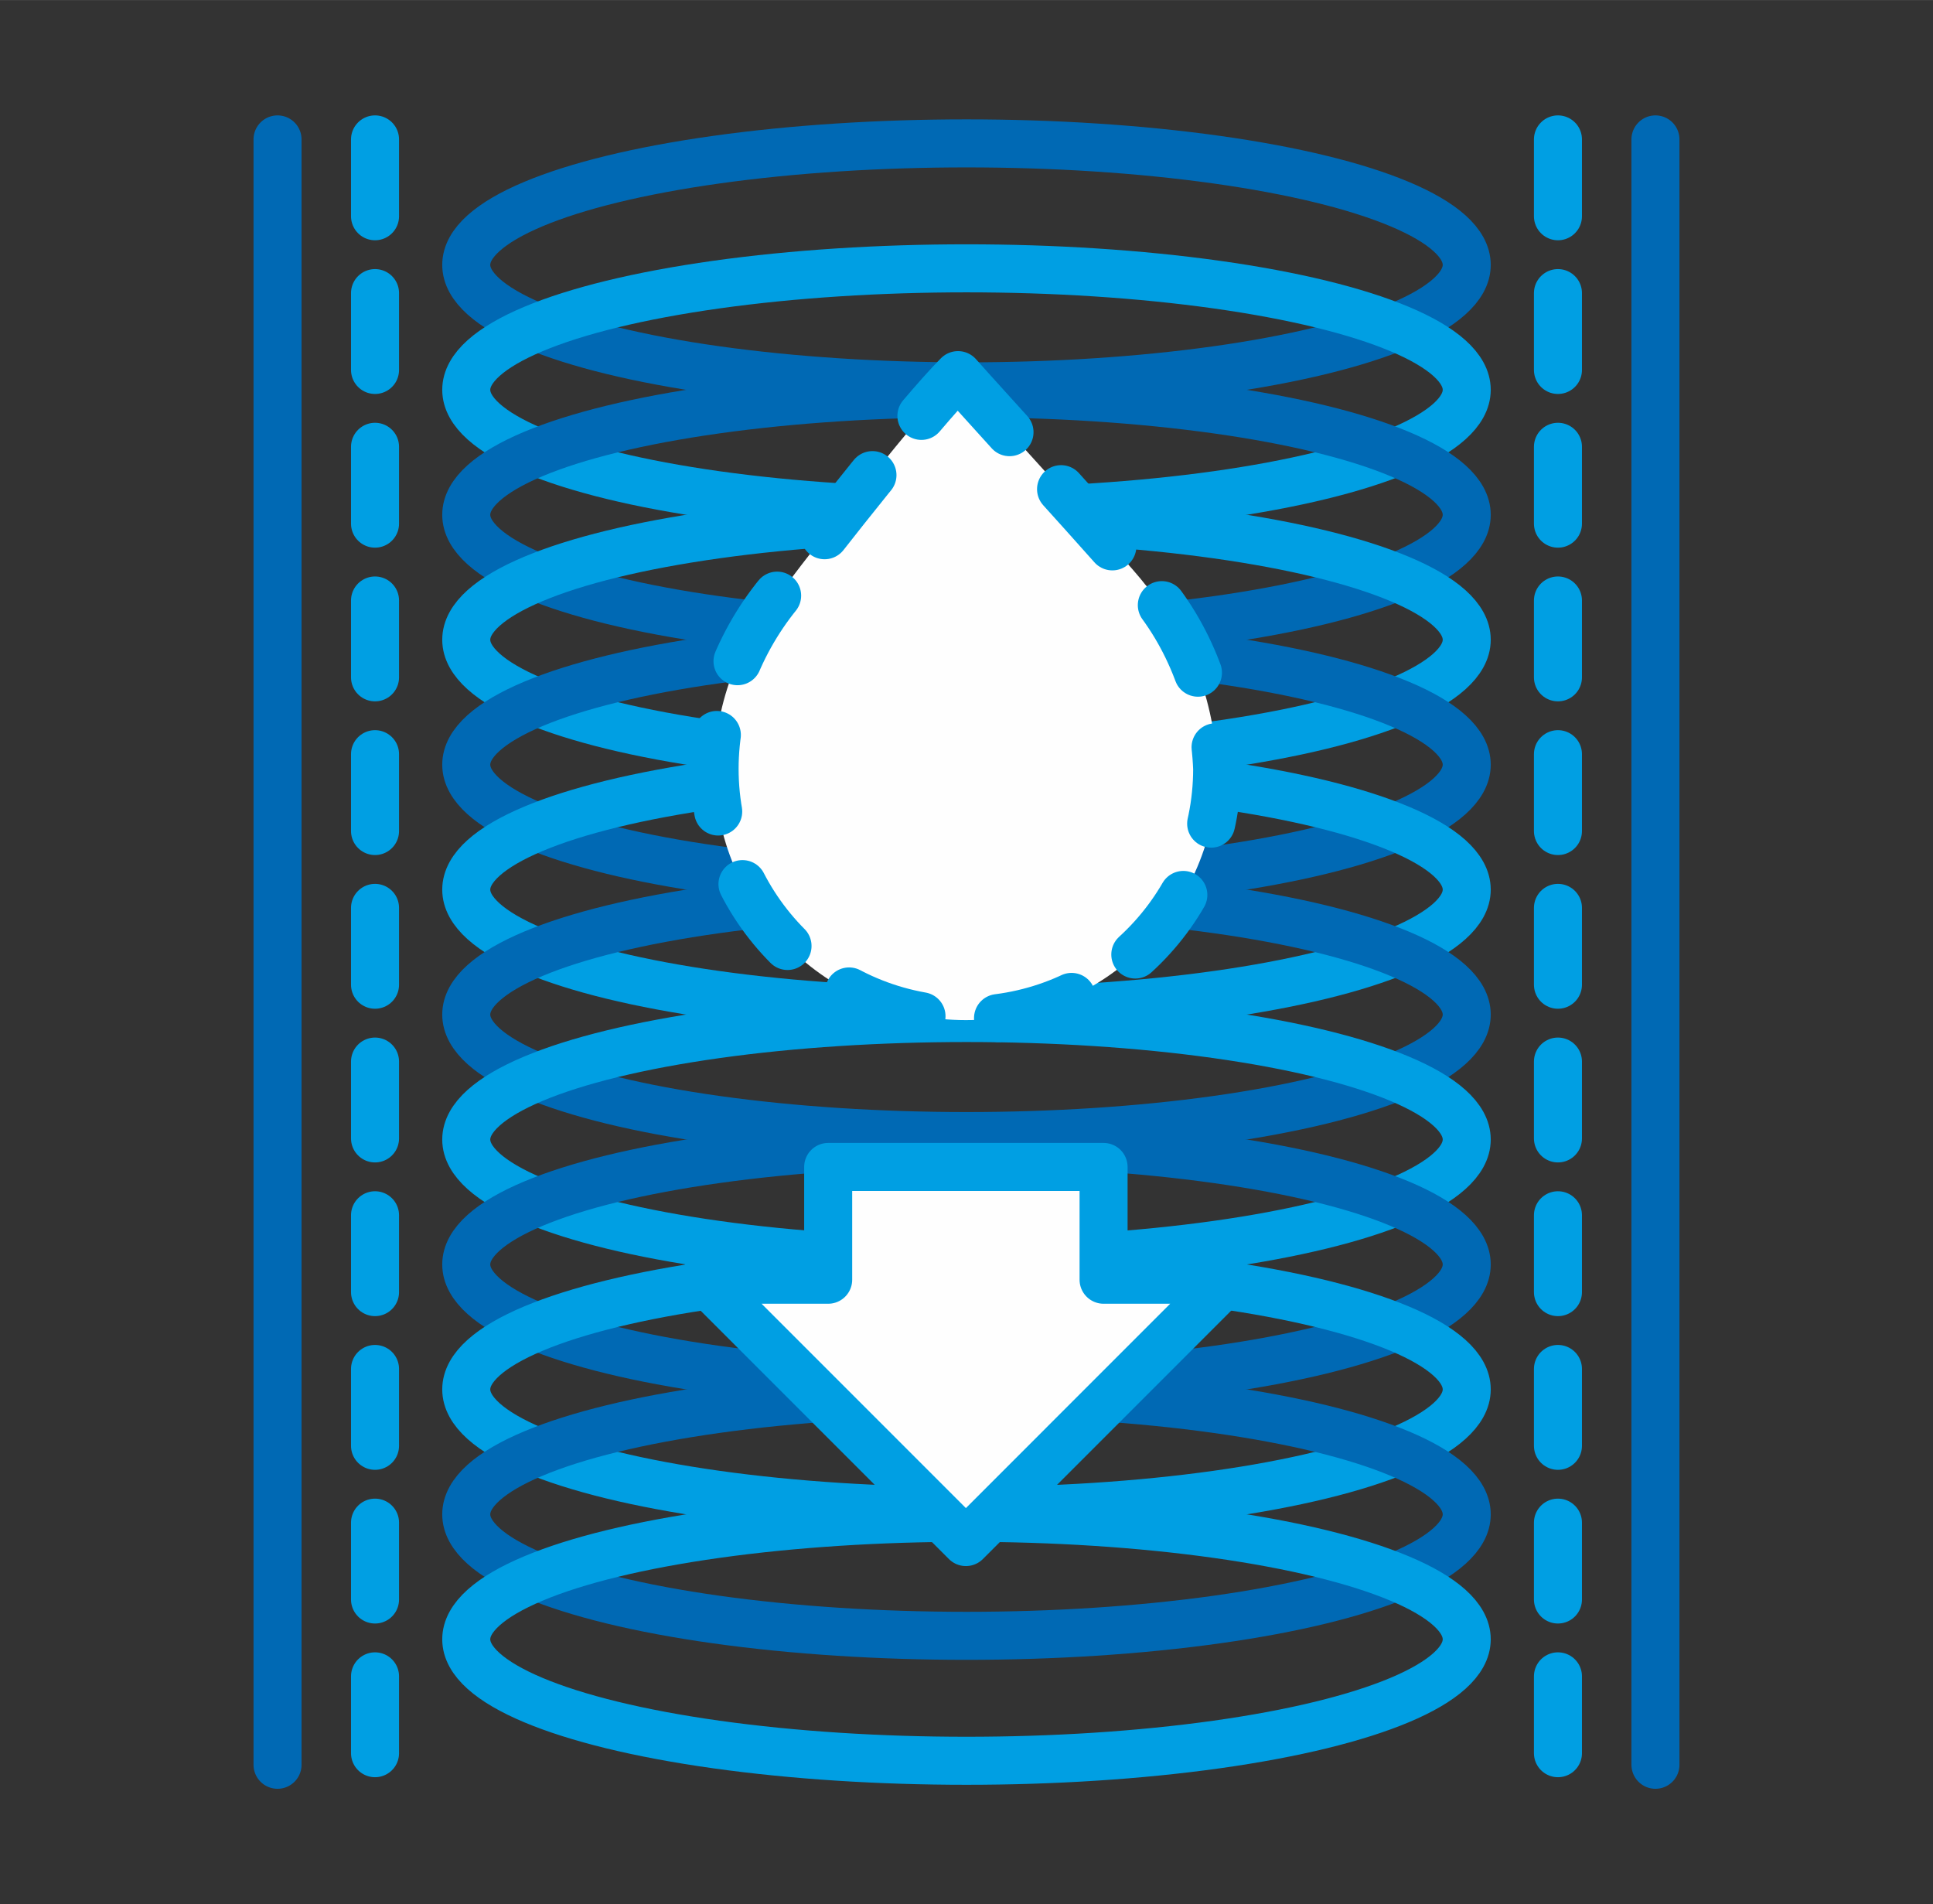
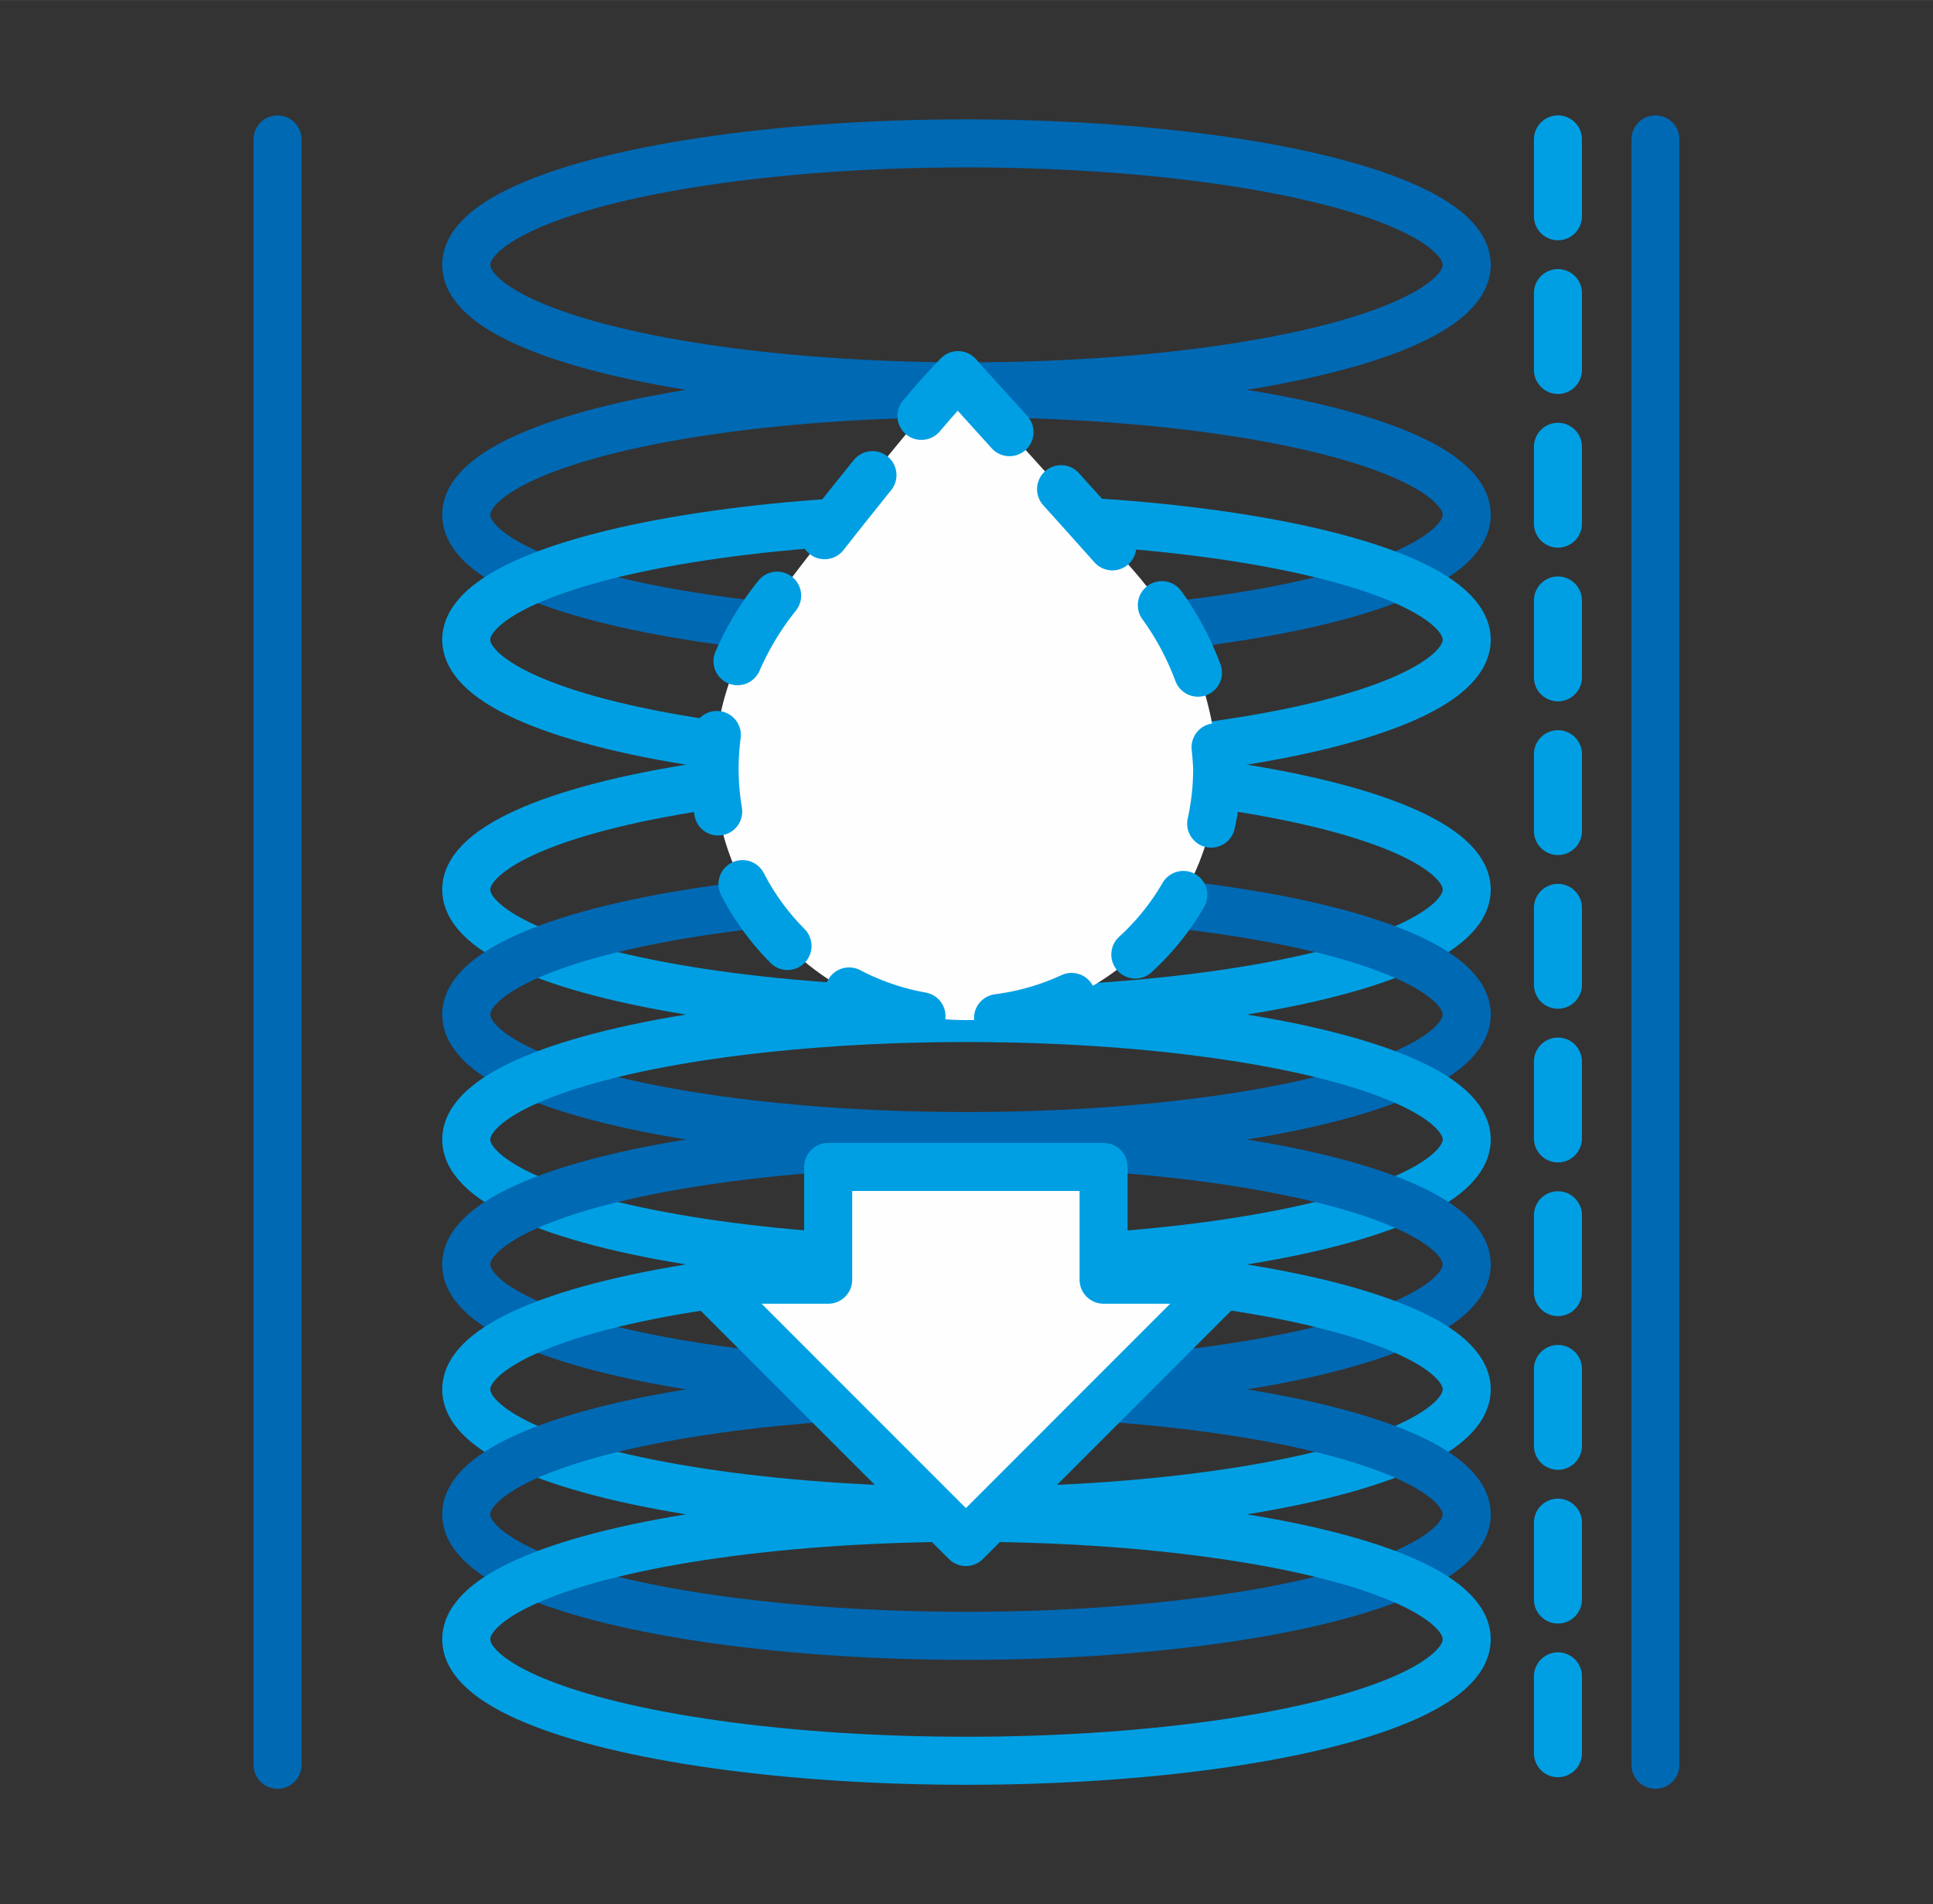
<svg xmlns="http://www.w3.org/2000/svg" xml:space="preserve" width="21.299mm" height="20.977mm" version="1.1" style="shape-rendering:geometricPrecision; text-rendering:geometricPrecision; image-rendering:optimizeQuality; fill-rule:evenodd; clip-rule:evenodd" viewBox="0 0 997.45 982.33">
  <rect x="0" y="0" width="997.45" height="982.33" fill="#333333" stroke="none" />
  <defs>
    <style type="text/css">
   
    .str2 {stroke:#0069B4;stroke-width:24.78;stroke-linecap:round;stroke-miterlimit:4}
    .str3 {stroke:#009FE3;stroke-width:24.78;stroke-linecap:round;stroke-miterlimit:4}
    .str0 {stroke:#0069B4;stroke-width:24.78;stroke-linecap:round;stroke-linejoin:round;stroke-miterlimit:10}
    .str4 {stroke:#009FE3;stroke-width:24.78;stroke-linecap:round;stroke-linejoin:round;stroke-miterlimit:10}
    .str1 {stroke:#009FE3;stroke-width:24.78;stroke-linecap:round;stroke-linejoin:round;stroke-miterlimit:10;stroke-dasharray:39.646 39.646}
    .fil0 {fill:none}
    .fil1 {fill:none;fill-rule:nonzero}
    .fil3 {fill:#FEFEFE}
    .fil2 {fill:#FEFEFE;fill-rule:nonzero}
   
  </style>
  </defs>
  <g id="Слой_x0020_1">
    <rect class="fil0" x="-0" y="-0" width="997.45" height="982.33" />
    <g id="_2774792448672">
      <line class="fil1 str0" x1="143.21" y1="71.9" x2="143.21" y2="910.44" />
-       <line class="fil0 str1" x1="193.52" y1="71.9" x2="193.52" y2="910.44" />
      <line class="fil1 str0" x1="854.23" y1="71.9" x2="854.23" y2="910.44" />
      <line class="fil0 str1" x1="803.92" y1="71.9" x2="803.92" y2="910.44" />
    </g>
    <g id="_2774792451968">
      <ellipse class="fil1 str2" cx="498.72" cy="136.63" rx="258.13" ry="62.68" />
-       <ellipse class="fil1 str3" cx="498.72" cy="201.09" rx="258.13" ry="62.68" />
      <ellipse class="fil1 str2" cx="498.72" cy="265.56" rx="258.13" ry="62.68" />
      <ellipse class="fil1 str3" cx="498.72" cy="330.02" rx="258.13" ry="62.68" />
-       <ellipse class="fil1 str2" cx="498.72" cy="394.48" rx="258.13" ry="62.68" />
      <ellipse class="fil1 str3" cx="498.72" cy="458.94" rx="258.13" ry="62.68" />
      <ellipse class="fil1 str2" cx="498.72" cy="523.4" rx="258.13" ry="62.68" />
      <ellipse class="fil1 str3" cx="498.72" cy="587.86" rx="258.13" ry="62.68" />
      <ellipse class="fil1 str2" cx="498.72" cy="652.32" rx="258.13" ry="62.68" />
      <ellipse class="fil1 str3" cx="498.72" cy="716.78" rx="258.13" ry="62.68" />
      <ellipse class="fil1 str2" cx="498.72" cy="781.24" rx="258.13" ry="62.68" />
      <ellipse class="fil1 str3" cx="498.72" cy="845.7" rx="258.13" ry="62.68" />
    </g>
    <g id="_2774792455008">
      <polygon class="fil2 str4" points="427.35,602.02 569.46,602.02 569.46,660.2 633.74,660.2 498.41,795.54 363.07,660.2 427.35,660.2 " />
      <path class="fil3 str1" d="M494.36 193.51c9.66,11.03 88.2,96.86 96.47,107.9 23.46,26.21 35.87,60.69 37.24,95.18 0,71.73 -57.93,129.67 -129.66,129.67 -71.73,0 -129.67,-57.94 -129.67,-129.67 0,-34.49 13.8,-68.98 37.24,-95.18 16.55,-22.08 69.05,-88.6 88.37,-107.9z" />
    </g>
  </g>
</svg>